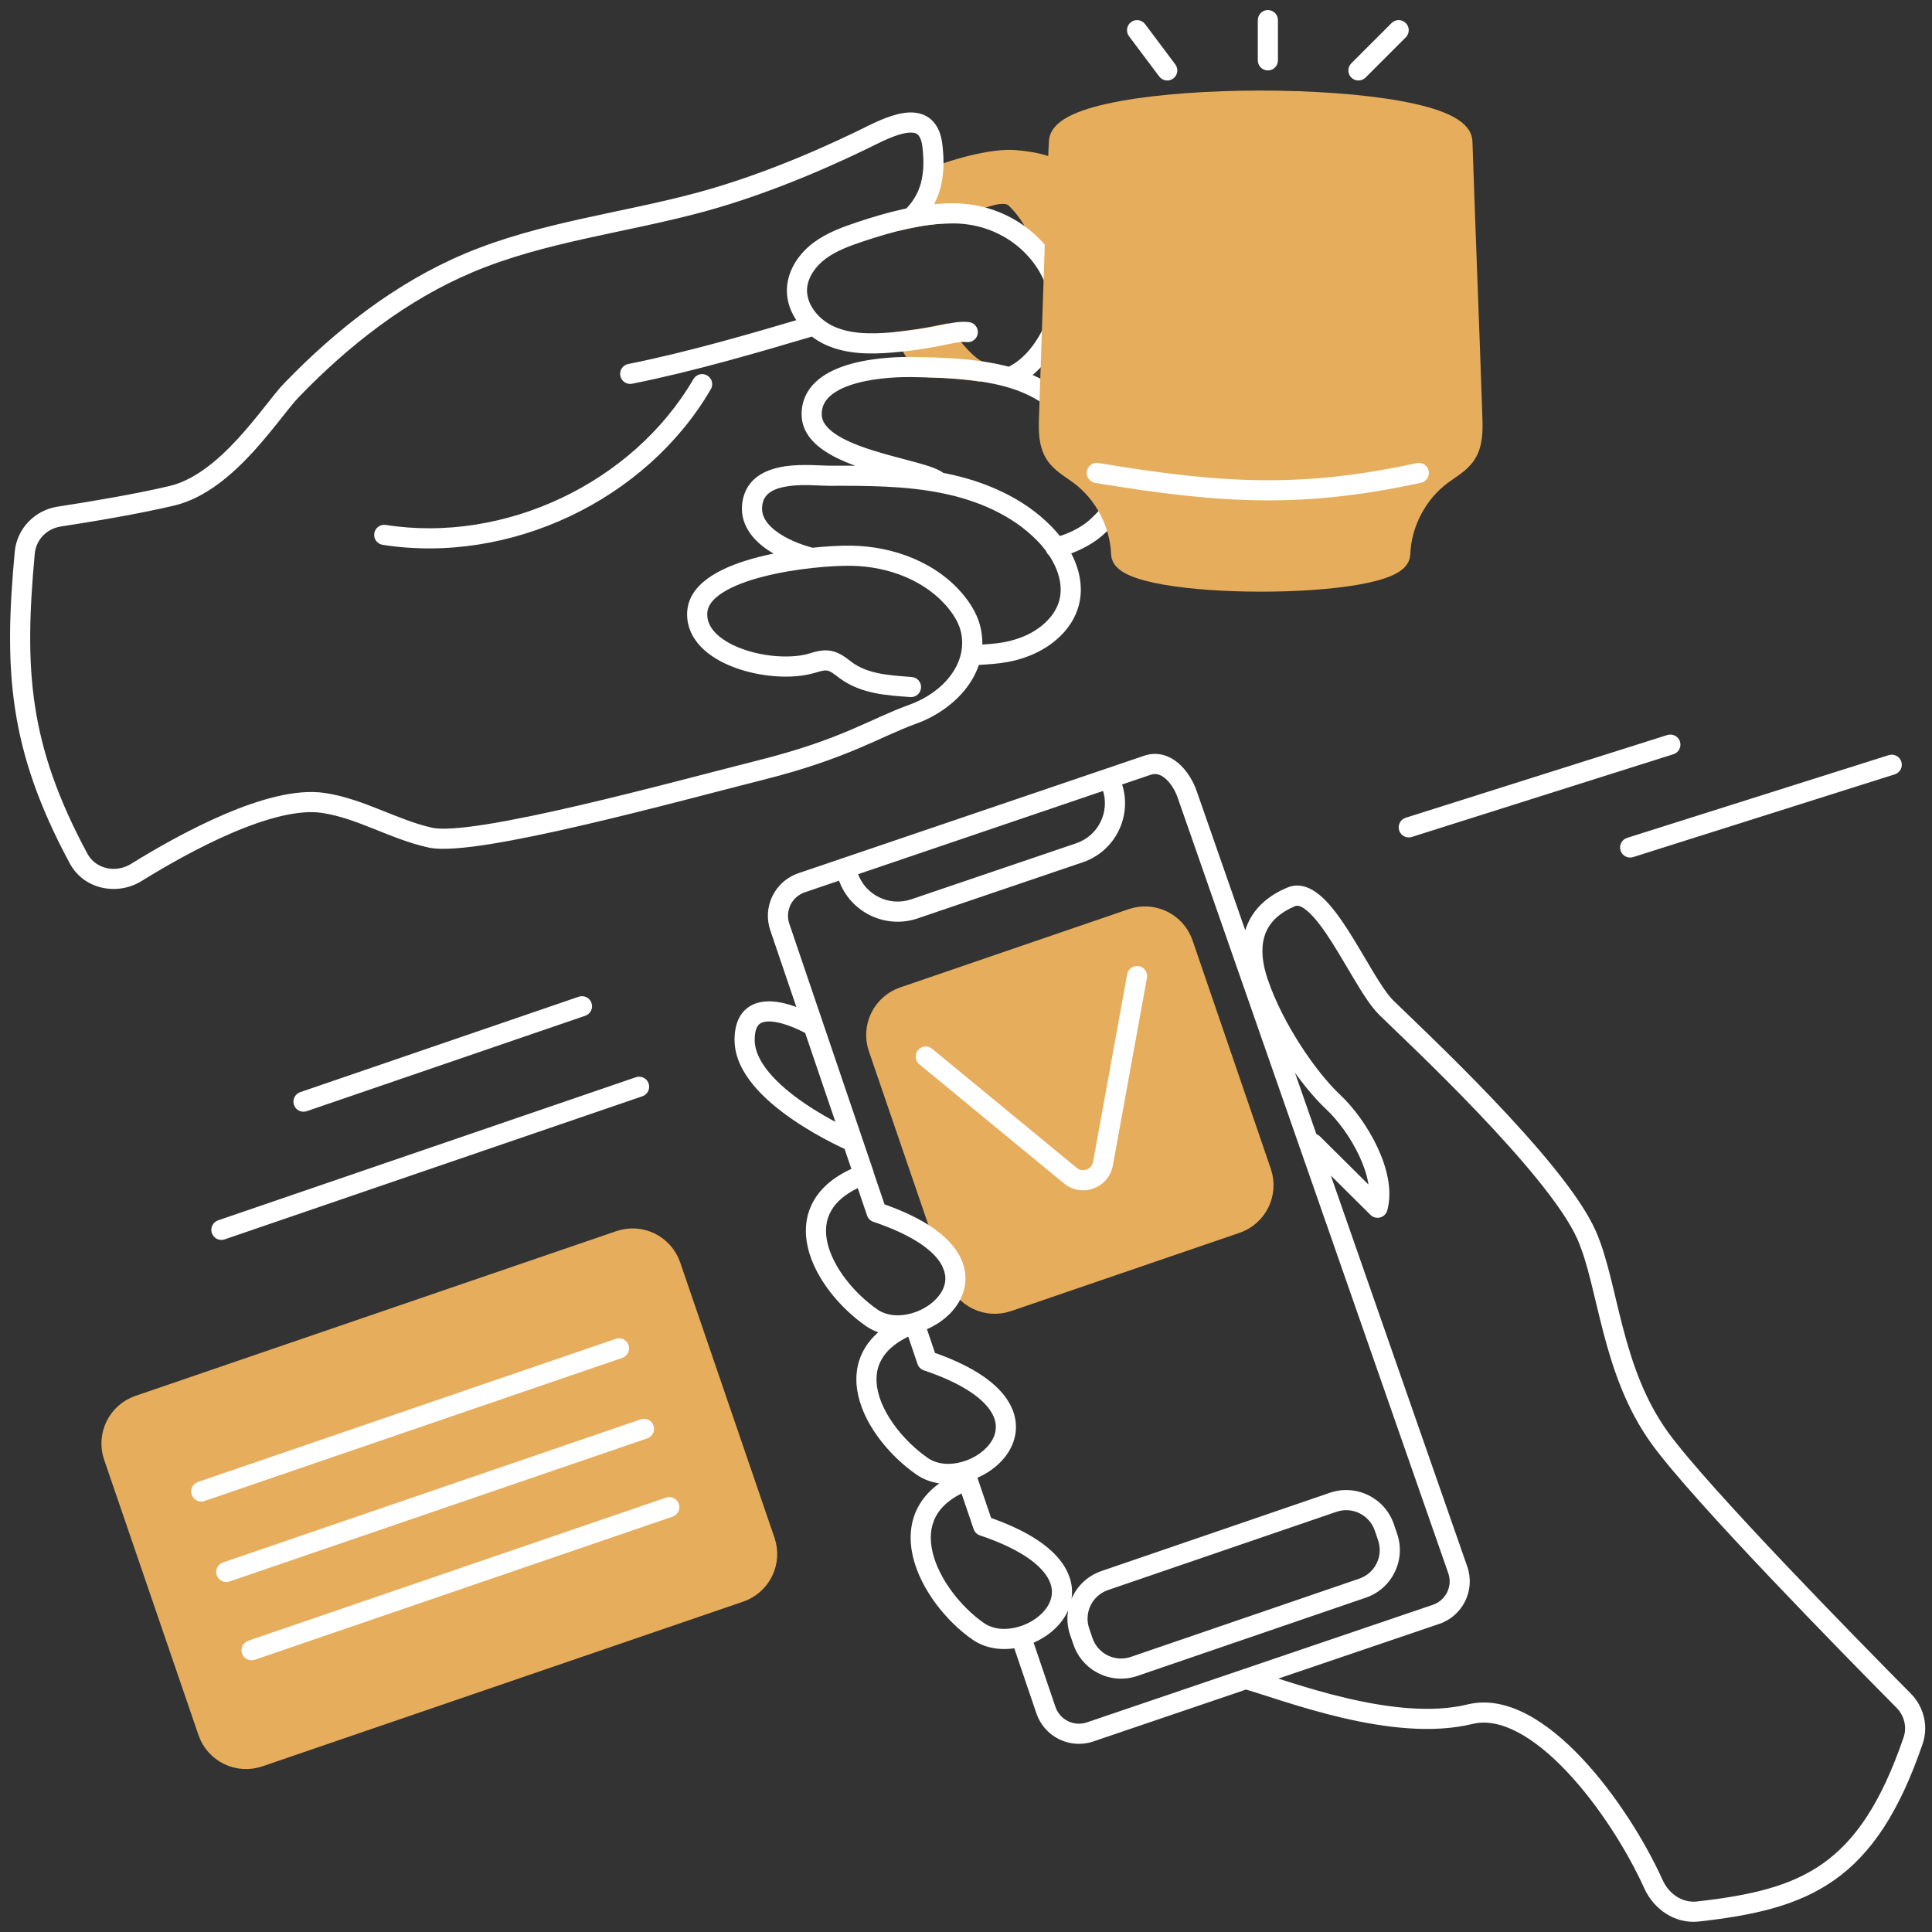
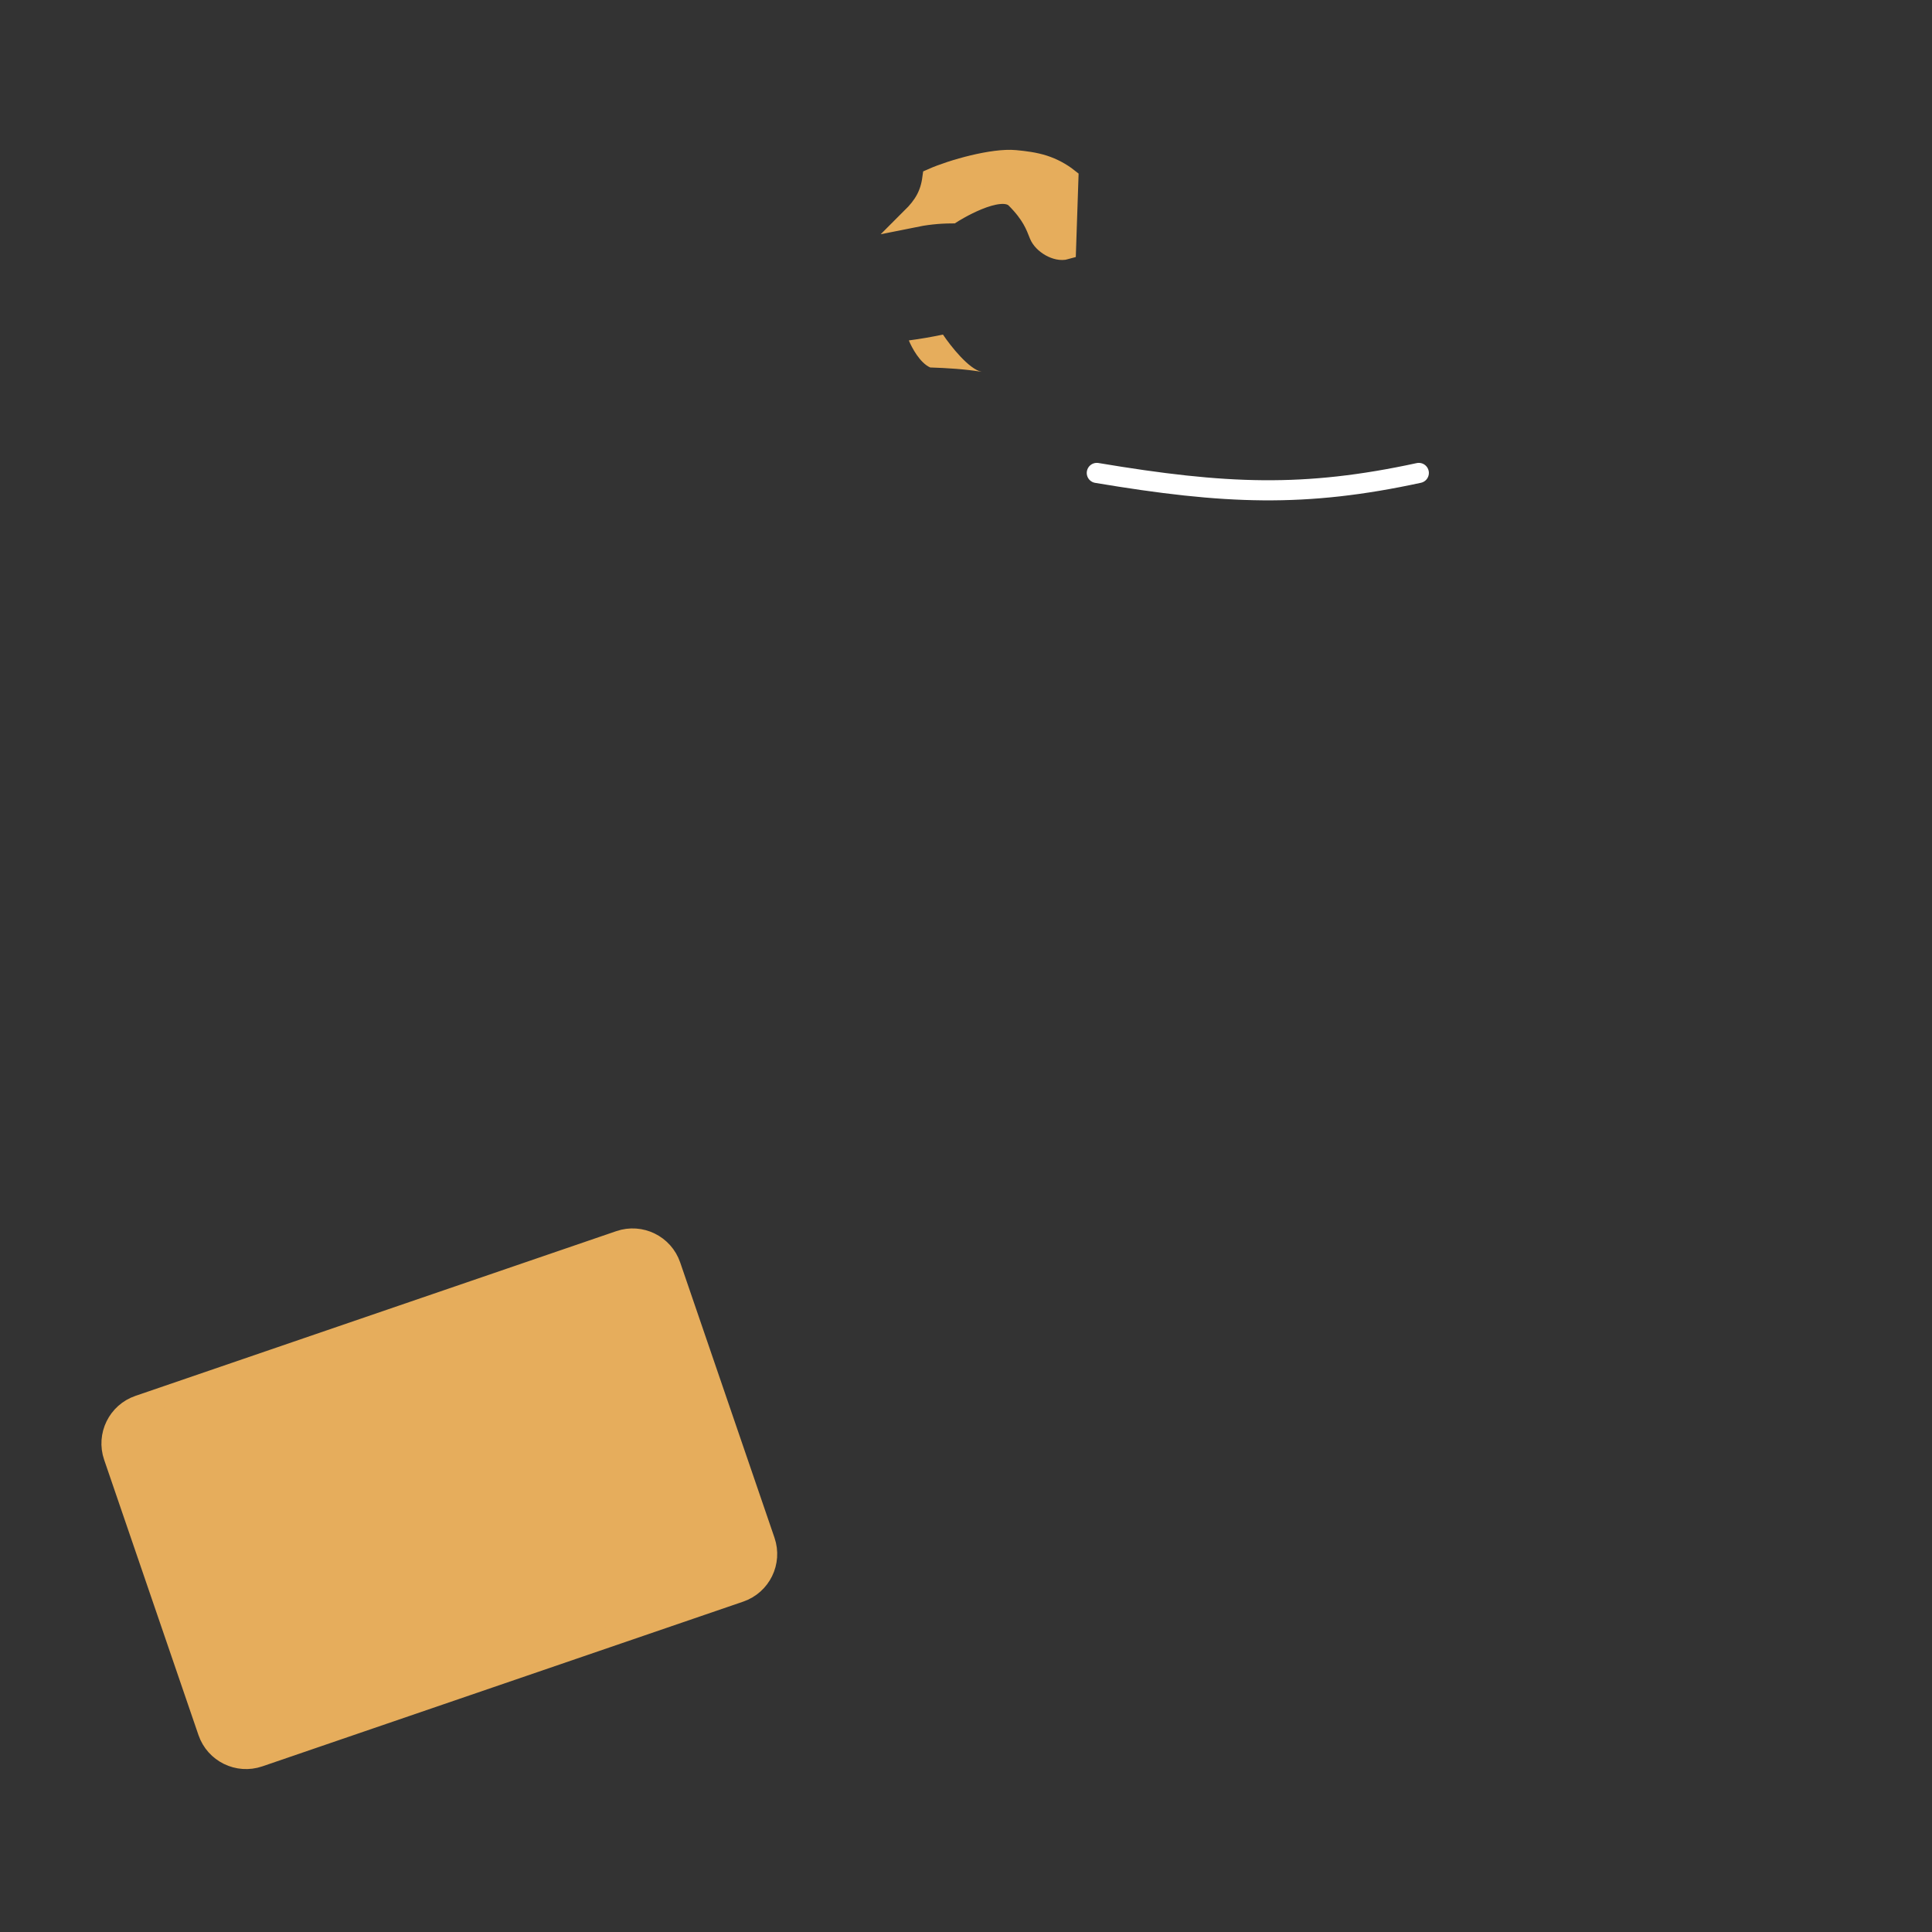
<svg xmlns="http://www.w3.org/2000/svg" width="96" height="96" viewBox="0 0 96 96" fill="none">
  <rect x="0" y="0" width="96" height="96" fill="#333333" stroke="none" />
-   <path d="M43.648 52.078C43.29 51.033 43.847 49.895 44.892 49.537L56.245 45.648C57.289 45.29 58.427 45.847 58.785 46.892L62.674 58.245C63.032 59.289 62.475 60.427 61.43 60.785L50.078 64.674C49.033 65.032 47.895 64.475 47.537 63.43L43.648 52.078Z" fill="#E6AD5C" />
  <path d="M5.648 72.374C5.29 71.329 5.847 70.191 6.892 69.833L30.785 61.648C31.83 61.29 32.967 61.847 33.325 62.892L38.011 76.571C38.369 77.616 37.812 78.753 36.767 79.111L12.875 87.296C11.83 87.654 10.693 87.097 10.335 86.053L5.648 72.374Z" fill="#E6AD5C" />
  <path d="M46.855 16.625C46.294 16.743 45.729 16.841 45.16 16.915C45.303 17.271 45.715 18.037 46.221 18.259C47.078 18.286 47.944 18.342 48.782 18.476C48.149 18.354 47.234 17.191 46.855 16.625Z" fill="#E6AD5C" />
  <path d="M51.869 8.211C52.309 8.354 52.725 8.575 53.087 8.861L52.968 12.393C52.503 12.528 51.817 12.115 51.64 11.665C51.463 11.215 51.263 10.648 50.472 9.859C49.681 9.07 47.296 10.601 47.296 10.601C46.59 10.606 45.989 10.675 45.297 10.816C45.898 10.218 46.219 9.677 46.329 8.861C47.329 8.419 49.355 7.855 50.442 7.957C50.923 8.002 51.408 8.063 51.869 8.211Z" fill="#E6AD5C" />
-   <path d="M43.648 52.078C43.29 51.033 43.847 49.895 44.892 49.537L56.245 45.648C57.289 45.29 58.427 45.847 58.785 46.892L62.674 58.245C63.032 59.289 62.475 60.427 61.43 60.785L50.078 64.674C49.033 65.032 47.895 64.475 47.537 63.43L43.648 52.078Z" stroke="#E6AD5C" stroke-miterlimit="10" />
  <path d="M5.648 72.374C5.29 71.329 5.847 70.191 6.892 69.833L30.785 61.648C31.83 61.29 32.967 61.847 33.325 62.892L38.011 76.571C38.369 77.616 37.812 78.753 36.767 79.111L12.875 87.296C11.83 87.654 10.693 87.097 10.335 86.053L5.648 72.374Z" stroke="#E6AD5C" stroke-miterlimit="10" />
-   <path d="M46.855 16.625C46.294 16.743 45.729 16.841 45.16 16.915C45.303 17.271 45.715 18.037 46.221 18.259C47.078 18.286 47.944 18.342 48.782 18.476C48.149 18.354 47.234 17.191 46.855 16.625Z" stroke="#E6AD5C" stroke-miterlimit="10" />
  <path d="M51.869 8.211C52.309 8.354 52.725 8.575 53.087 8.861L52.968 12.393C52.503 12.528 51.817 12.115 51.64 11.665C51.463 11.215 51.263 10.648 50.472 9.859C49.681 9.07 47.296 10.601 47.296 10.601C46.59 10.606 45.989 10.675 45.297 10.816C45.898 10.218 46.219 9.677 46.329 8.861C47.329 8.419 49.355 7.855 50.442 7.957C50.923 8.002 51.408 8.063 51.869 8.211Z" stroke="#E6AD5C" stroke-miterlimit="10" />
-   <path d="M57.6 3.8C57.766 4.021 58.079 4.066 58.3 3.9C58.521 3.734 58.566 3.421 58.4 3.2L57.6 3.8ZM56.9 1.2C56.734 0.979 56.421 0.934 56.2 1.1C55.979 1.266 55.934 1.579 56.1 1.8L56.9 1.2ZM62.5 3C62.5 3.276 62.724 3.5 63 3.5C63.276 3.5 63.5 3.276 63.5 3H62.5ZM63.5 1C63.5 0.724 63.276 0.5 63 0.5C62.724 0.5 62.5 0.724 62.5 1H63.5ZM67.146 3.146C66.951 3.342 66.951 3.658 67.146 3.854C67.342 4.049 67.658 4.049 67.854 3.854L67.146 3.146ZM69.854 1.854C70.049 1.658 70.049 1.342 69.854 1.146C69.658 0.951 69.342 0.951 69.146 1.146L69.854 1.854ZM31.92 54.473C32.181 54.383 32.32 54.099 32.23 53.838C32.141 53.577 31.857 53.438 31.596 53.527L31.92 54.473ZM10.838 60.638C10.577 60.728 10.438 61.012 10.527 61.273C10.617 61.534 10.901 61.674 11.162 61.584L10.838 60.638ZM83.151 37.477C83.414 37.394 83.56 37.112 83.477 36.849C83.394 36.586 83.112 36.44 82.849 36.523L83.151 37.477ZM69.849 40.634C69.586 40.718 69.44 40.999 69.523 41.262C69.606 41.525 69.888 41.671 70.151 41.588L69.849 40.634ZM94.151 38.477C94.414 38.394 94.56 38.112 94.477 37.849C94.394 37.586 94.112 37.44 93.849 37.523L94.151 38.477ZM80.849 41.634C80.586 41.718 80.44 41.999 80.523 42.262C80.606 42.525 80.888 42.671 81.151 42.588L80.849 41.634ZM30.92 67.473C31.181 67.383 31.32 67.099 31.23 66.838C31.141 66.577 30.857 66.438 30.596 66.527L30.92 67.473ZM9.838 73.638C9.577 73.728 9.437 74.012 9.527 74.273C9.616 74.534 9.901 74.674 10.162 74.584L9.838 73.638ZM11.08 77.638C10.819 77.727 10.68 78.012 10.769 78.273C10.859 78.534 11.143 78.673 11.404 78.584L11.08 77.638ZM32.162 71.473C32.423 71.383 32.562 71.099 32.473 70.838C32.383 70.577 32.099 70.437 31.838 70.527L32.162 71.473ZM12.338 81.527C12.077 81.617 11.938 81.901 12.027 82.162C12.117 82.423 12.401 82.562 12.662 82.473L12.338 81.527ZM33.42 75.362C33.681 75.273 33.82 74.988 33.731 74.727C33.641 74.466 33.357 74.326 33.096 74.416L33.42 75.362ZM14.919 54.268C14.658 54.357 14.518 54.642 14.608 54.903C14.697 55.164 14.982 55.303 15.243 55.214L14.919 54.268ZM29.081 50.473C29.342 50.383 29.482 50.099 29.392 49.838C29.303 49.577 29.018 49.438 28.757 49.527L29.081 50.473ZM8.545 24.634L8.429 24.148L8.545 24.634ZM14.484 19.387L14.843 19.736L14.844 19.735L14.484 19.387ZM23.292 13.064L23.098 12.603L23.098 12.603L23.292 13.064ZM34.876 10.027L35.008 10.51L35.008 10.51L34.876 10.027ZM44.944 10.461C44.748 10.656 44.747 10.973 44.942 11.168C45.137 11.364 45.453 11.365 45.649 11.17L44.944 10.461ZM52.377 20.488C52.583 20.672 52.899 20.653 53.083 20.447C53.266 20.241 53.248 19.925 53.041 19.741L52.377 20.488ZM47.296 10.6L47.293 10.1L47.292 10.1L47.296 10.6ZM42.754 11.513L42.597 11.038L42.596 11.039L42.754 11.513ZM40.722 12.458L40.424 12.057L40.422 12.058L40.722 12.458ZM39.603 14.325L39.104 14.294L39.104 14.296L39.603 14.325ZM44.305 17.017L44.264 16.519L44.263 16.519L44.305 17.017ZM46.963 16.625L46.86 16.135L46.86 16.135L46.963 16.625ZM48.031 16.998C48.305 17.031 48.554 16.835 48.586 16.561C48.619 16.287 48.423 16.038 48.149 16.005L48.031 16.998ZM49.855 18.385C49.648 18.567 49.629 18.884 49.812 19.09C49.995 19.297 50.311 19.317 50.518 19.134L49.855 18.385ZM45.231 34.637C45.506 34.657 45.746 34.451 45.766 34.175C45.787 33.9 45.58 33.66 45.305 33.64L45.231 34.637ZM42.01 33.29L41.709 33.69L41.71 33.691L42.01 33.29ZM41.183 32.828L41.097 33.321L41.1 33.321L41.183 32.828ZM40.331 32.959L40.471 33.439L40.471 33.439L40.331 32.959ZM42.302 27.614L42.294 28.114L42.294 28.114L42.302 27.614ZM47.526 29.926L47.917 29.614L47.915 29.612L47.526 29.926ZM48.246 31.338L47.756 31.439L47.757 31.441L48.246 31.338ZM45.33 35.499L45.162 35.028L45.161 35.029L45.33 35.499ZM21.391 41.623L21.284 42.111L21.285 42.112L21.391 41.623ZM16.06 39.896L16.133 39.401L16.132 39.401L16.06 39.896ZM45.297 18.237L45.29 18.737L45.29 18.737L45.297 18.237ZM46.276 24.297C46.46 24.504 46.776 24.523 46.982 24.339C47.188 24.156 47.207 23.84 47.024 23.633L46.276 24.297ZM40.208 28.208C40.476 28.276 40.748 28.113 40.816 27.846C40.884 27.578 40.722 27.306 40.454 27.238L40.208 28.208ZM41.187 23.64L41.187 24.14L41.188 24.14L41.187 23.64ZM51.895 26.517L51.537 26.866L51.538 26.866L51.895 26.517ZM53.121 29.955L53.604 30.083L53.604 30.082L53.121 29.955ZM50.998 32.107L50.813 31.643L50.812 31.643L50.998 32.107ZM48.211 32.066C47.935 32.085 47.728 32.324 47.747 32.6C47.767 32.875 48.006 33.083 48.281 33.063L48.211 32.066ZM55.964 25.392C56.161 25.198 56.164 24.882 55.97 24.685C55.777 24.488 55.46 24.485 55.263 24.679L55.964 25.392ZM54.219 26.414L54.512 26.82L54.512 26.82L54.219 26.414ZM52.333 26.729C52.064 26.794 51.899 27.064 51.963 27.332C52.028 27.601 52.298 27.766 52.566 27.701L52.333 26.729ZM31.216 18.087C30.945 18.14 30.77 18.404 30.823 18.674C30.877 18.945 31.14 19.121 31.411 19.067L31.216 18.087ZM40.596 16.649C40.86 16.571 41.011 16.292 40.933 16.028C40.854 15.763 40.576 15.612 40.311 15.691L40.596 16.649ZM19.169 26.084C18.896 26.041 18.64 26.228 18.598 26.501C18.555 26.774 18.742 27.029 19.014 27.072L19.169 26.084ZM35.321 19.34C35.46 19.102 35.379 18.796 35.14 18.657C34.902 18.517 34.596 18.598 34.457 18.837L35.321 19.34ZM45.268 16.915L45.333 17.41L45.268 16.915ZM46.329 18.259L46.313 18.759L46.329 18.259ZM48.89 18.476L48.968 17.982L48.89 18.476ZM6.775 43.352L6.512 42.926L6.775 43.352ZM3.907 42.663L3.467 42.9L3.907 42.663ZM2.935 25.67L3.011 26.164L2.935 25.67ZM1.231 27.459L0.733 27.413L1.231 27.459ZM53.648 81.078L54.121 80.916L54.121 80.916L53.648 81.078ZM54.892 78.537L54.73 78.064L54.73 78.064L54.892 78.537ZM66.244 74.648L66.406 75.121L66.406 75.121L66.244 74.648ZM68.785 75.892L69.258 75.73L69.258 75.73L68.785 75.892ZM68.95 76.374L68.477 76.536L68.477 76.536L68.95 76.374ZM67.706 78.914L67.868 79.387L67.868 79.387L67.706 78.914ZM56.353 82.803L56.191 82.33L56.191 82.33L56.353 82.803ZM53.813 81.559L53.34 81.721L53.34 81.721L53.813 81.559ZM65.589 56.468C65.393 56.274 65.077 56.275 64.882 56.471C64.688 56.667 64.689 56.983 64.885 57.178L65.589 56.468ZM68.45 60.011L68.098 60.366C68.224 60.491 68.407 60.54 68.579 60.495C68.75 60.449 68.885 60.316 68.932 60.145L68.45 60.011ZM78.842 61.383L78.384 61.584L78.384 61.584L78.842 61.383ZM82.474 71.453L82.069 71.746L82.474 71.453ZM40.165 51.413C40.403 51.553 40.709 51.475 40.85 51.237C40.99 51 40.912 50.693 40.674 50.552L40.165 51.413ZM42.173 57.183C42.427 57.292 42.721 57.174 42.83 56.92C42.939 56.667 42.821 56.373 42.568 56.264L42.173 57.183ZM45.429 65.746L45.903 65.586C45.859 65.457 45.765 65.352 45.643 65.294C45.52 65.237 45.38 65.231 45.253 65.279L45.429 65.746ZM45.82 72.858L46.105 72.447L46.105 72.447L45.82 72.858ZM46.065 67.618L45.592 67.779C45.642 67.927 45.758 68.043 45.906 68.092L46.065 67.618ZM48.077 73.537L48.55 73.376C48.507 73.248 48.413 73.143 48.29 73.085C48.168 73.027 48.027 73.021 47.9 73.069L48.077 73.537ZM48.606 81.058L48.892 80.648L48.892 80.648L48.606 81.058ZM48.852 75.819L48.379 75.98C48.429 76.128 48.545 76.243 48.693 76.293L48.852 75.819ZM42.921 58.366L43.395 58.205C43.351 58.077 43.257 57.972 43.135 57.914C43.012 57.856 42.872 57.85 42.745 57.898L42.921 58.366ZM43.312 65.477L43.597 65.067L43.597 65.067L43.312 65.477ZM43.557 60.238L43.084 60.399C43.134 60.546 43.25 60.662 43.398 60.712L43.557 60.238ZM39.83 43.865L39.67 43.391L39.669 43.391L39.83 43.865ZM57.019 38.024L56.858 37.55L56.858 37.55L57.019 38.024ZM59 39.5L58.527 39.661L58.528 39.665L59 39.5ZM72.44 78.019L72.913 77.858L72.912 77.854L72.44 78.019ZM71.357 80.216L71.518 80.69L71.357 80.216ZM54.169 86.058L54.008 85.584L54.008 85.584L54.169 86.058ZM51.971 84.975L51.498 85.136L51.498 85.136L51.971 84.975ZM38.748 46.062L39.221 45.901L39.221 45.901L38.748 46.062ZM55.264 39.078L55.737 38.917L55.737 38.917L55.264 39.078ZM42.143 43.536L41.669 43.697L41.669 43.697L42.143 43.536ZM45.439 45.161L45.278 44.687L45.278 44.687L45.439 45.161ZM53.64 42.374L53.801 42.847L53.801 42.847L53.64 42.374ZM73.043 85.178L73.162 85.663L73.043 85.178ZM84.363 94.982L84.307 94.485L84.363 94.982ZM82.164 93.634L81.709 93.84L82.164 93.634ZM94.59 84.503L94.945 84.151L94.945 84.151L94.59 84.503ZM95.061 86.49L95.534 86.652L95.534 86.652L95.061 86.49ZM46.318 52.114C46.105 51.938 45.79 51.969 45.614 52.182C45.438 52.395 45.469 52.71 45.682 52.886L46.318 52.114ZM53.185 58.417L52.867 58.803L52.867 58.803L53.185 58.417ZM54.805 57.824L55.297 57.914L55.297 57.914L54.805 57.824ZM56.992 48.589C57.041 48.318 56.861 48.057 56.589 48.008C56.318 47.959 56.057 48.139 56.008 48.411L56.992 48.589ZM58.4 3.2L56.9 1.2L56.1 1.8L57.6 3.8L58.4 3.2ZM63.5 3V1H62.5V3H63.5ZM67.854 3.854L69.854 1.854L69.146 1.146L67.146 3.146L67.854 3.854ZM11.404 78.584L32.162 71.473L31.838 70.527L11.08 77.638L11.404 78.584ZM12.662 82.473L33.42 75.362L33.096 74.416L12.338 81.527L12.662 82.473ZM15.243 55.214L29.081 50.473L28.757 49.527L14.919 54.268L15.243 55.214ZM3.011 26.164C4.542 25.929 6.914 25.536 8.66 25.12L8.429 24.148C6.725 24.553 4.388 24.941 2.859 25.176L3.011 26.164ZM8.66 25.12C10.197 24.755 11.518 23.603 12.546 22.488C13.066 21.922 13.527 21.348 13.916 20.858C14.314 20.356 14.616 19.969 14.843 19.736L14.126 19.039C13.853 19.319 13.509 19.762 13.132 20.237C12.745 20.725 12.303 21.274 11.81 21.81C10.81 22.896 9.66 23.855 8.429 24.148L8.66 25.12ZM14.844 19.735C17.339 17.151 20.21 14.907 23.486 13.525L23.098 12.603C19.66 14.054 16.681 16.393 14.125 19.04L14.844 19.735ZM23.486 13.525C25.284 12.767 27.18 12.279 29.126 11.847C31.058 11.418 33.063 11.04 35.008 10.51L34.745 9.545C32.831 10.067 30.885 10.432 28.909 10.87C26.948 11.306 24.981 11.81 23.098 12.603L23.486 13.525ZM35.008 10.51C38.597 9.531 41.983 7.944 43.575 7.15L43.129 6.255C41.557 7.039 38.24 8.592 34.745 9.545L35.008 10.51ZM43.575 7.15C43.959 6.959 44.306 6.809 44.611 6.711C44.92 6.612 45.156 6.577 45.328 6.59C45.486 6.601 45.573 6.65 45.635 6.719C45.706 6.799 45.793 6.964 45.833 7.293L46.825 7.173C46.772 6.727 46.637 6.34 46.38 6.053C46.113 5.754 45.764 5.619 45.4 5.592C45.048 5.567 44.674 5.641 44.306 5.759C43.934 5.878 43.536 6.052 43.129 6.255L43.575 7.15ZM45.833 7.293C46.007 8.735 45.739 9.67 44.944 10.461L45.649 11.17C46.722 10.103 47.026 8.828 46.825 7.173L45.833 7.293ZM47.292 10.1C45.66 10.113 44.077 10.547 42.597 11.038L42.912 11.987C44.369 11.504 45.83 11.112 47.3 11.1L47.292 10.1ZM42.596 11.039C41.886 11.275 41.096 11.558 40.424 12.057L41.02 12.86C41.55 12.466 42.199 12.225 42.913 11.987L42.596 11.039ZM40.422 12.058C39.746 12.565 39.161 13.358 39.104 14.294L40.102 14.355C40.136 13.802 40.497 13.252 41.022 12.858L40.422 12.058ZM39.104 14.296C39.031 15.593 39.998 16.684 41.064 17.152L41.466 16.236C40.648 15.877 40.06 15.102 40.102 14.353L39.104 14.296ZM41.064 17.152C42.128 17.619 43.31 17.603 44.347 17.516L44.263 16.519C43.252 16.604 42.286 16.596 41.466 16.236L41.064 17.152ZM47.066 17.114C47.465 17.03 47.752 16.965 48.031 16.998L48.149 16.005C47.671 15.948 47.201 16.064 46.86 16.135L47.066 17.114ZM50.518 19.134C50.481 19.166 50.451 19.181 50.466 19.173C50.472 19.169 50.484 19.163 50.508 19.15C50.554 19.127 50.624 19.091 50.708 19.044C50.877 18.949 51.101 18.808 51.351 18.597C51.853 18.173 52.438 17.486 52.91 16.364L51.989 15.976C51.577 16.953 51.087 17.511 50.706 17.833C50.514 17.995 50.345 18.101 50.218 18.172C50.153 18.209 50.099 18.236 50.051 18.261C50.028 18.273 50 18.287 49.975 18.301C49.959 18.31 49.906 18.34 49.855 18.385L50.518 19.134ZM52.91 16.364C53.449 15.086 53.008 13.493 52.011 12.272C50.996 11.031 49.347 10.087 47.293 10.1L47.299 11.1C49.029 11.089 50.399 11.88 51.236 12.905C52.091 13.951 52.334 15.155 51.989 15.976L52.91 16.364ZM45.305 33.64C44.105 33.551 43.1 33.482 42.309 32.89L41.71 33.691C42.779 34.491 44.11 34.554 45.231 34.637L45.305 33.64ZM42.311 32.891C42.102 32.734 41.733 32.413 41.266 32.335L41.1 33.321C41.266 33.349 41.407 33.462 41.709 33.69L42.311 32.891ZM41.268 32.335C40.843 32.262 40.422 32.411 40.191 32.479L40.471 33.439C40.799 33.343 40.955 33.296 41.097 33.321L41.268 32.335ZM40.191 32.479C39.325 32.731 37.966 32.648 36.846 32.231C36.291 32.024 35.836 31.75 35.537 31.433C35.248 31.127 35.113 30.792 35.148 30.417L34.152 30.325C34.086 31.04 34.364 31.647 34.81 32.12C35.248 32.584 35.854 32.928 36.497 33.168C37.772 33.643 39.355 33.764 40.471 33.439L40.191 32.479ZM35.148 30.417C35.178 30.096 35.406 29.765 35.922 29.438C36.431 29.116 37.14 28.852 37.938 28.648C39.531 28.24 41.349 28.1 42.294 28.114L42.309 27.114C41.288 27.099 39.381 27.247 37.69 27.679C36.847 27.895 36.024 28.19 35.387 28.594C34.756 28.993 34.224 29.555 34.152 30.325L35.148 30.417ZM42.294 28.114C44.157 28.141 46.019 28.857 47.137 30.241L47.915 29.612C46.565 27.942 44.388 27.144 42.309 27.114L42.294 28.114ZM47.135 30.238C47.443 30.623 47.671 31.026 47.756 31.439L48.736 31.237C48.607 30.611 48.276 30.064 47.917 29.614L47.135 30.238ZM47.757 31.441C48.081 32.975 46.876 34.416 45.162 35.028L45.498 35.97C47.429 35.281 49.21 33.483 48.735 31.235L47.757 31.441ZM45.161 35.029C43.214 35.727 41.877 36.722 37.693 37.776L37.937 38.745C42.142 37.687 43.793 36.581 45.499 35.97L45.161 35.029ZM37.693 37.776C35.582 38.307 32.041 39.262 28.739 40.029C27.089 40.412 25.511 40.745 24.213 40.953C23.564 41.057 22.993 41.128 22.521 41.159C22.04 41.191 21.7 41.178 21.497 41.134L21.285 42.112C21.63 42.186 22.084 42.191 22.587 42.157C23.101 42.123 23.706 42.047 24.372 41.94C25.703 41.727 27.307 41.388 28.965 41.003C32.278 40.234 35.852 39.27 37.937 38.745L37.693 37.776ZM21.498 41.135C20.634 40.945 19.809 40.601 18.921 40.247C18.05 39.901 17.125 39.548 16.133 39.401L15.987 40.391C16.85 40.518 17.677 40.828 18.551 41.176C19.409 41.518 20.322 41.9 21.284 42.111L21.498 41.135ZM16.132 39.401C14.686 39.189 12.855 39.733 11.152 40.461C9.424 41.2 7.727 42.173 6.512 42.926L7.038 43.776C8.234 43.035 9.882 42.091 11.545 41.38C13.232 40.659 14.838 40.222 15.987 40.391L16.132 39.401ZM4.347 42.426C2.867 39.678 2.086 37.379 1.736 35.066C1.385 32.747 1.462 30.388 1.728 27.505L0.733 27.413C0.464 30.321 0.378 32.776 0.747 35.216C1.118 37.663 1.943 40.071 3.467 42.9L4.347 42.426ZM45.304 17.737C44.852 17.731 43.555 17.742 42.355 18.062C41.757 18.221 41.14 18.468 40.664 18.861C40.173 19.268 39.831 19.836 39.831 20.582L40.831 20.582C40.831 20.182 41 19.881 41.302 19.632C41.62 19.369 42.08 19.17 42.612 19.028C43.675 18.745 44.861 18.731 45.29 18.737L45.304 17.737ZM39.831 20.582C39.831 21.395 40.343 21.981 40.949 22.392C41.555 22.805 42.343 23.107 43.105 23.346C43.866 23.584 44.665 23.778 45.264 23.943C45.573 24.028 45.827 24.104 46.019 24.178C46.236 24.261 46.287 24.309 46.276 24.297L47.024 23.633C46.856 23.444 46.591 23.326 46.377 23.244C46.137 23.152 45.843 23.065 45.53 22.979C44.886 22.801 44.144 22.623 43.404 22.391C42.665 22.16 41.992 21.892 41.511 21.566C41.03 21.238 40.831 20.917 40.831 20.582L39.831 20.582ZM40.454 27.238C39.773 27.065 39.021 26.762 38.5 26.346C37.989 25.937 37.772 25.493 37.904 24.971L36.934 24.726C36.67 25.77 37.192 26.581 37.876 27.127C38.551 27.666 39.454 28.016 40.208 28.208L40.454 27.238ZM37.904 24.971C38.02 24.509 38.458 24.254 39.209 24.152C39.958 24.051 40.694 24.14 41.187 24.14V23.14C40.856 23.14 39.907 23.049 39.076 23.161C38.249 23.273 37.213 23.622 36.934 24.726L37.904 24.971ZM41.188 24.14C43.096 24.135 44.964 24.137 46.774 24.498L46.97 23.517C45.045 23.134 43.079 23.136 41.186 23.14L41.188 24.14ZM46.774 24.498C48.58 24.858 50.305 25.602 51.537 26.866L52.253 26.168C50.835 24.713 48.899 23.902 46.97 23.517L46.774 24.498ZM51.538 26.866C52.379 27.726 52.897 28.845 52.638 29.827L53.604 30.082C53.995 28.6 53.197 27.133 52.252 26.167L51.538 26.866ZM52.638 29.826C52.424 30.63 51.697 31.29 50.813 31.643L51.184 32.572C52.249 32.147 53.283 31.293 53.604 30.083L52.638 29.826ZM50.812 31.643C49.931 31.996 49.289 31.99 48.211 32.066L48.281 33.063C49.293 32.992 50.123 32.996 51.184 32.572L50.812 31.643ZM55.263 24.679C55.082 24.857 54.825 25.144 54.598 25.383C54.352 25.642 54.119 25.87 53.927 26.009L54.512 26.82C54.788 26.621 55.077 26.331 55.324 26.071C55.589 25.791 55.796 25.557 55.964 25.392L55.263 24.679ZM53.927 26.009C53.378 26.405 52.782 26.621 52.333 26.729L52.566 27.701C53.105 27.572 53.831 27.311 54.512 26.82L53.927 26.009ZM31.411 19.067C34.424 18.469 37.678 17.516 40.596 16.649L40.311 15.691C37.387 16.559 34.177 17.498 31.216 18.087L31.411 19.067ZM19.014 27.072C25.342 28.061 32.106 24.856 35.321 19.34L34.457 18.837C31.451 23.995 25.092 27.01 19.169 26.084L19.014 27.072ZM44.346 17.516C44.676 17.489 45.005 17.453 45.333 17.41L45.203 16.419C44.891 16.46 44.577 16.493 44.264 16.519L44.346 17.516ZM45.333 17.41C45.915 17.334 46.493 17.234 47.066 17.114L46.86 16.135C46.311 16.251 45.758 16.346 45.203 16.419L45.333 17.41ZM46.345 17.759C45.994 17.748 45.646 17.742 45.303 17.737L45.29 18.737C45.629 18.742 45.971 18.748 46.313 18.759L46.345 17.759ZM53.041 19.741C51.842 18.675 50.492 18.225 48.968 17.982L48.811 18.969C50.23 19.196 51.373 19.595 52.377 20.488L53.041 19.741ZM48.968 17.982C48.1 17.843 47.211 17.787 46.345 17.759L46.313 18.759C47.16 18.785 48.002 18.84 48.811 18.969L48.968 17.982ZM6.512 42.926C5.74 43.405 4.746 43.166 4.347 42.426L3.467 42.9C4.17 44.205 5.835 44.522 7.038 43.776L6.512 42.926ZM2.859 25.176C1.73 25.35 0.839 26.262 0.733 27.413L1.728 27.505C1.791 26.825 2.321 26.271 3.011 26.164L2.859 25.176ZM54.121 80.916C53.853 80.132 54.27 79.279 55.054 79.01L54.73 78.064C53.424 78.512 52.728 79.933 53.175 81.24L54.121 80.916ZM55.054 79.01L66.406 75.121L66.082 74.175L54.73 78.064L55.054 79.01ZM66.406 75.121C67.19 74.853 68.043 75.27 68.312 76.054L69.258 75.73C68.81 74.424 67.388 73.728 66.082 74.175L66.406 75.121ZM68.312 76.054L68.477 76.536L69.423 76.212L69.258 75.73L68.312 76.054ZM68.477 76.536C68.745 77.32 68.327 78.173 67.544 78.441L67.868 79.387C69.174 78.94 69.87 77.518 69.423 76.212L68.477 76.536ZM67.544 78.441L56.191 82.33L56.516 83.276L67.868 79.387L67.544 78.441ZM56.191 82.33C55.408 82.599 54.555 82.181 54.286 81.397L53.34 81.721C53.788 83.028 55.209 83.724 56.516 83.276L56.191 82.33ZM54.286 81.397L54.121 80.916L53.175 81.24L53.34 81.721L54.286 81.397ZM64.885 57.178L68.098 60.366L68.802 59.657L65.589 56.468L64.885 57.178ZM68.932 60.145C69.208 59.149 68.908 57.991 68.437 56.991C67.959 55.975 67.256 55.02 66.583 54.391L65.9 55.121C66.475 55.659 67.105 56.509 67.532 57.417C67.968 58.342 68.148 59.228 67.969 59.878L68.932 60.145ZM66.583 54.391C65.396 53.279 63.742 50.869 62.996 48.673L62.049 48.995C62.848 51.346 64.592 53.897 65.9 55.121L66.583 54.391ZM62.996 48.673C62.635 47.613 62.673 46.848 62.915 46.297C63.157 45.748 63.64 45.325 64.349 45.027L63.961 44.105C63.093 44.47 62.373 45.045 62 45.895C61.627 46.744 61.636 47.781 62.049 48.995L62.996 48.673ZM64.349 45.027C64.456 44.982 64.655 44.98 65.038 45.334C65.404 45.672 65.796 46.214 66.205 46.859C66.614 47.505 67.001 48.189 67.392 48.834C67.766 49.453 68.151 50.048 68.52 50.413L69.223 49.702C68.956 49.438 68.631 48.95 68.247 48.316C67.88 47.711 67.463 46.976 67.049 46.323C66.635 45.67 66.185 45.033 65.717 44.6C65.267 44.183 64.642 43.818 63.961 44.105L64.349 45.027ZM68.52 50.413C69.172 51.057 71.275 53.021 73.417 55.265C74.486 56.385 75.556 57.566 76.448 58.673C77.348 59.789 78.041 60.799 78.384 61.584L79.3 61.183C78.901 60.271 78.137 59.175 77.227 58.045C76.31 56.908 75.219 55.705 74.14 54.575C71.986 52.319 69.845 50.317 69.223 49.702L68.52 50.413ZM78.384 61.584C78.641 62.17 78.845 62.868 79.045 63.661C79.239 64.427 79.443 65.338 79.674 66.221C80.146 68.024 80.798 69.988 82.069 71.746L82.879 71.16C81.718 69.554 81.103 67.733 80.641 65.967C80.405 65.065 80.225 64.246 80.015 63.416C79.811 62.612 79.591 61.847 79.3 61.183L78.384 61.584ZM82.069 71.746C83.099 73.172 85.518 75.819 87.972 78.405C90.435 81.003 92.964 83.572 94.235 84.855L94.945 84.151C93.676 82.87 91.153 80.307 88.697 77.717C86.231 75.117 83.862 72.521 82.879 71.16L82.069 71.746ZM40.42 50.983C40.674 50.552 40.674 50.552 40.674 50.552C40.674 50.552 40.674 50.552 40.674 50.552C40.673 50.552 40.673 50.551 40.673 50.551C40.672 50.551 40.671 50.55 40.67 50.55C40.667 50.548 40.664 50.546 40.66 50.544C40.652 50.539 40.641 50.533 40.627 50.525C40.599 50.509 40.559 50.487 40.508 50.46C40.407 50.406 40.264 50.332 40.092 50.253C39.753 50.098 39.283 49.911 38.799 49.817C38.332 49.727 37.749 49.702 37.268 49.995C36.745 50.313 36.495 50.903 36.5 51.69L37.5 51.685C37.497 51.102 37.671 50.92 37.787 50.849C37.946 50.753 38.219 50.723 38.609 50.799C38.981 50.871 39.369 51.022 39.674 51.162C39.824 51.231 39.949 51.295 40.036 51.341C40.079 51.364 40.113 51.383 40.135 51.396C40.146 51.402 40.154 51.407 40.159 51.409C40.162 51.411 40.163 51.412 40.164 51.413C40.165 51.413 40.165 51.413 40.165 51.413C40.165 51.413 40.165 51.413 40.165 51.413C40.165 51.413 40.165 51.413 40.165 51.413C40.165 51.413 40.165 51.413 40.42 50.983ZM36.5 51.69C36.505 52.539 36.922 53.306 37.463 53.951C38.008 54.6 38.719 55.174 39.409 55.645C40.102 56.119 40.791 56.502 41.305 56.766C41.563 56.899 41.778 57.002 41.929 57.072C42.005 57.108 42.065 57.135 42.107 57.153C42.127 57.163 42.144 57.17 42.155 57.175C42.16 57.177 42.165 57.179 42.168 57.18C42.169 57.181 42.171 57.182 42.172 57.182C42.172 57.182 42.172 57.182 42.173 57.182C42.173 57.182 42.173 57.183 42.173 57.183C42.173 57.183 42.173 57.183 42.37 56.723C42.568 56.264 42.568 56.264 42.568 56.264C42.568 56.264 42.568 56.264 42.568 56.264C42.568 56.264 42.568 56.264 42.567 56.264C42.567 56.264 42.566 56.263 42.565 56.263C42.563 56.262 42.56 56.26 42.555 56.258C42.546 56.255 42.532 56.248 42.514 56.24C42.477 56.224 42.422 56.199 42.351 56.166C42.21 56.1 42.007 56.002 41.762 55.877C41.272 55.625 40.621 55.263 39.973 54.82C39.322 54.374 38.692 53.86 38.229 53.308C37.762 52.752 37.503 52.205 37.5 51.685L36.5 51.69ZM45.253 65.279C44.132 65.701 43.37 66.299 42.946 67.035C42.519 67.776 42.471 68.591 42.651 69.37C43.004 70.898 44.25 72.375 45.534 73.268L46.105 72.447C44.949 71.643 43.904 70.354 43.625 69.145C43.489 68.556 43.538 68.01 43.812 67.535C44.089 67.055 44.631 66.582 45.606 66.214L45.253 65.279ZM45.534 73.268C46.302 73.802 47.267 73.836 48.098 73.596C48.929 73.357 49.716 72.822 50.148 72.09C50.599 71.326 50.638 70.38 49.995 69.469C49.381 68.598 48.172 67.799 46.225 67.144L45.906 68.092C47.771 68.72 48.743 69.429 49.178 70.046C49.586 70.624 49.545 71.145 49.287 71.582C49.009 72.052 48.457 72.452 47.822 72.635C47.187 72.818 46.557 72.761 46.105 72.447L45.534 73.268ZM46.539 67.458L45.903 65.586L44.956 65.907L45.592 67.779L46.539 67.458ZM47.9 73.069C46.769 73.495 46.013 74.126 45.605 74.908C45.198 75.688 45.173 76.549 45.368 77.37C45.755 78.986 47.025 80.567 48.321 81.469L48.892 80.648C47.748 79.852 46.658 78.462 46.341 77.137C46.186 76.487 46.224 75.884 46.492 75.371C46.758 74.86 47.289 74.368 48.253 74.005L47.9 73.069ZM48.321 81.469C49.089 82.003 50.053 82.037 50.885 81.797C51.716 81.557 52.503 81.022 52.934 80.291C53.386 79.527 53.425 78.58 52.782 77.67C52.168 76.799 50.959 76 49.012 75.345L48.693 76.293C50.558 76.92 51.53 77.63 51.965 78.247C52.373 78.824 52.331 79.345 52.073 79.783C51.796 80.253 51.244 80.653 50.608 80.836C49.974 81.019 49.344 80.962 48.892 80.648L48.321 81.469ZM49.326 75.658L48.55 73.376L47.603 73.698L48.379 75.98L49.326 75.658ZM42.745 57.898C41.624 58.32 40.862 58.918 40.438 59.655C40.011 60.395 39.962 61.211 40.142 61.99C40.496 63.517 41.742 64.994 43.026 65.888L43.597 65.067C42.441 64.263 41.396 62.974 41.117 61.764C40.98 61.175 41.03 60.63 41.304 60.154C41.581 59.675 42.123 59.201 43.097 58.834L42.745 57.898ZM43.026 65.888C43.794 66.422 44.758 66.455 45.59 66.215C46.421 65.976 47.208 65.441 47.639 64.71C48.091 63.946 48.13 62.999 47.487 62.089C46.873 61.218 45.664 60.419 43.717 59.764L43.398 60.712C45.263 61.339 46.235 62.048 46.67 62.665C47.078 63.243 47.037 63.764 46.778 64.201C46.501 64.671 45.949 65.071 45.313 65.254C44.679 65.437 44.049 65.381 43.597 65.067L43.026 65.888ZM44.031 60.077L43.395 58.205L42.448 58.527L43.084 60.399L44.031 60.077ZM43.401 58.203L39.221 45.901L38.274 46.223L42.454 58.524L43.401 58.203ZM54.008 85.584C53.363 85.803 52.663 85.458 52.444 84.814L51.498 85.136C51.894 86.303 53.162 86.928 54.329 86.531L54.008 85.584ZM71.967 78.18C72.186 78.824 71.841 79.524 71.196 79.743L71.518 80.69C72.685 80.293 73.31 79.025 72.913 77.858L71.967 78.18ZM57.18 38.497C57.421 38.415 57.659 38.473 57.908 38.686C58.168 38.909 58.394 39.271 58.527 39.661L59.473 39.339C59.298 38.823 58.986 38.293 58.559 37.927C58.121 37.552 57.523 37.325 56.858 37.55L57.18 38.497ZM39.669 43.391C38.502 43.788 37.877 45.056 38.274 46.223L39.221 45.901C39.002 45.257 39.347 44.557 39.991 44.338L39.669 43.391ZM54.651 38.828L54.791 39.239L55.737 38.917L55.598 38.507L54.651 38.828ZM54.964 38.194L41.843 42.653L42.164 43.6L55.286 39.141L54.964 38.194ZM41.53 43.288L41.669 43.697L42.616 43.376L42.477 42.966L41.53 43.288ZM45.6 45.634L53.801 42.847L53.479 41.901L45.278 44.687L45.6 45.634ZM41.669 43.697C42.22 45.318 43.98 46.185 45.6 45.634L45.278 44.687C44.181 45.06 42.989 44.473 42.616 43.376L41.669 43.697ZM54.791 39.239C55.163 40.336 54.576 41.528 53.479 41.901L53.801 42.847C55.421 42.297 56.288 40.537 55.737 38.917L54.791 39.239ZM94.588 86.328C93.466 89.61 92.173 91.472 90.57 92.602C88.958 93.739 86.963 94.186 84.307 94.485L84.419 95.479C87.101 95.176 89.314 94.711 91.147 93.419C92.989 92.121 94.376 90.038 95.534 86.652L94.588 86.328ZM61.769 83.91C62.698 84.173 64.609 84.865 66.671 85.35C68.749 85.838 71.134 86.158 73.162 85.663L72.925 84.692C71.135 85.129 68.941 84.856 66.9 84.376C64.844 83.893 63.094 83.245 62.041 82.947L61.769 83.91ZM73.162 85.663C73.84 85.498 74.593 85.642 75.404 86.066C76.215 86.49 77.047 87.176 77.849 88.023C79.454 89.719 80.871 91.988 81.709 93.84L82.62 93.428C81.744 91.491 80.269 89.125 78.576 87.336C77.729 86.442 76.811 85.673 75.867 85.18C74.922 84.686 73.915 84.45 72.925 84.692L73.162 85.663ZM71.196 79.743L61.744 82.955L62.066 83.902L71.518 80.69L71.196 79.743ZM52.444 84.814L51.204 81.165L50.258 81.486L51.498 85.136L52.444 84.814ZM58.528 39.665L71.968 78.184L72.912 77.854L59.472 39.335L58.528 39.665ZM61.744 82.955L54.008 85.584L54.329 86.531L62.066 83.902L61.744 82.955ZM55.286 39.141L57.18 38.497L56.858 37.55L54.964 38.194L55.286 39.141ZM41.843 42.653L39.67 43.391L39.991 44.338L42.164 43.6L41.843 42.653ZM84.307 94.485C83.621 94.562 82.936 94.127 82.62 93.428L81.709 93.84C82.171 94.862 83.228 95.613 84.419 95.479L84.307 94.485ZM94.235 84.855C94.626 85.249 94.762 85.818 94.588 86.328L95.534 86.652C95.837 85.767 95.592 84.804 94.945 84.151L94.235 84.855ZM45.682 52.886L52.867 58.803L53.503 58.031L46.318 52.114L45.682 52.886ZM55.297 57.914L56.992 48.589L56.008 48.411L54.313 57.735L55.297 57.914ZM52.867 58.803C53.751 59.531 55.092 59.04 55.297 57.914L54.313 57.735C54.245 58.11 53.798 58.274 53.503 58.031L52.867 58.803ZM11.162 61.584L31.92 54.473L31.596 53.527L10.838 60.638L11.162 61.584ZM70.151 41.588L83.151 37.477L82.849 36.523L69.849 40.634L70.151 41.588ZM81.151 42.588L94.151 38.477L93.849 37.523L80.849 41.634L81.151 42.588ZM10.162 74.584L30.92 67.473L30.596 66.527L9.838 73.638L10.162 74.584Z" fill="white" />
-   <path d="M52.443 22.579C52.097 22.055 52.106 21.38 52.126 20.75L52.52 9.028L52.62 7.041C52.711 4.32 72.574 4.32 72.665 7.041C72.83 11.944 72.994 15.847 73.159 20.75C73.18 21.38 73.188 22.055 72.842 22.579C72.558 23.013 72.077 23.271 71.662 23.578C70.419 24.495 69.629 25.997 69.576 27.535C69.576 29.355 55.773 29.355 55.709 27.535C55.656 25.997 54.866 24.495 53.624 23.578C53.208 23.271 52.727 23.013 52.443 22.579Z" fill="#E6AD5C" stroke="#E6AD5C" stroke-miterlimit="10" />
  <path d="M54.5 23.5C60.885 24.57 64.827 24.729 70.5 23.5" stroke="white" stroke-linecap="round" stroke-linejoin="round" />
</svg>